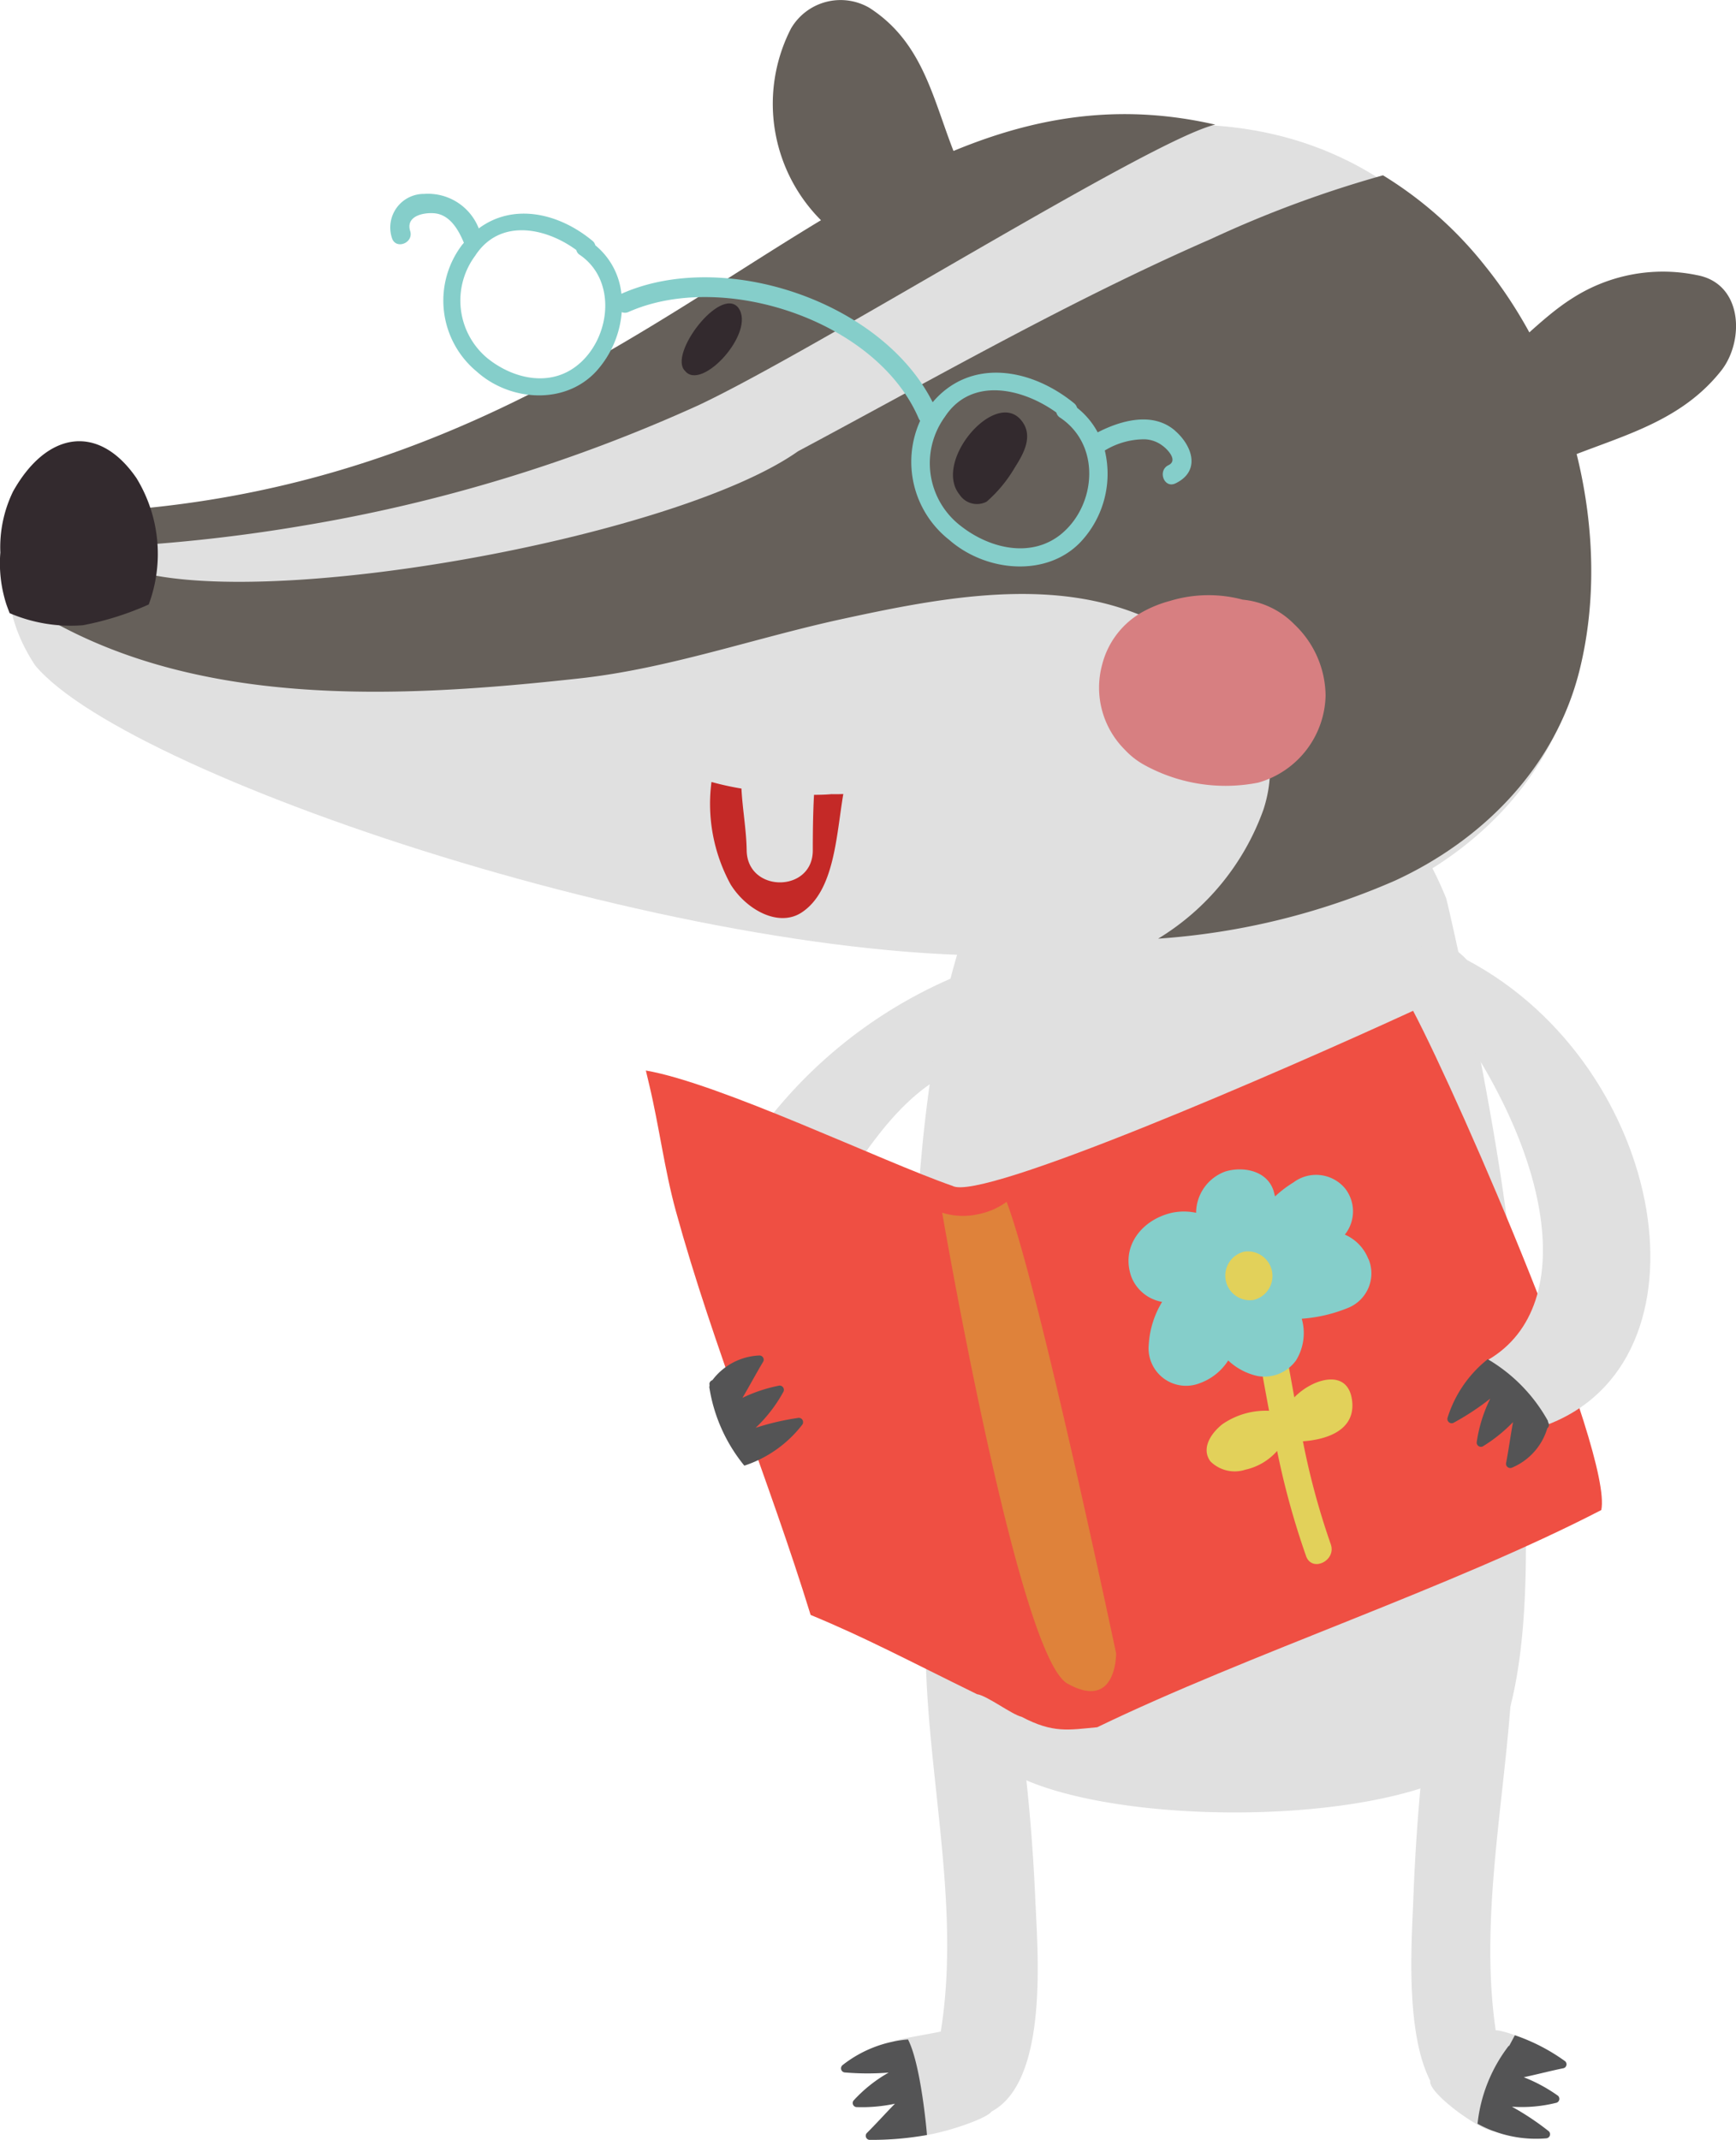
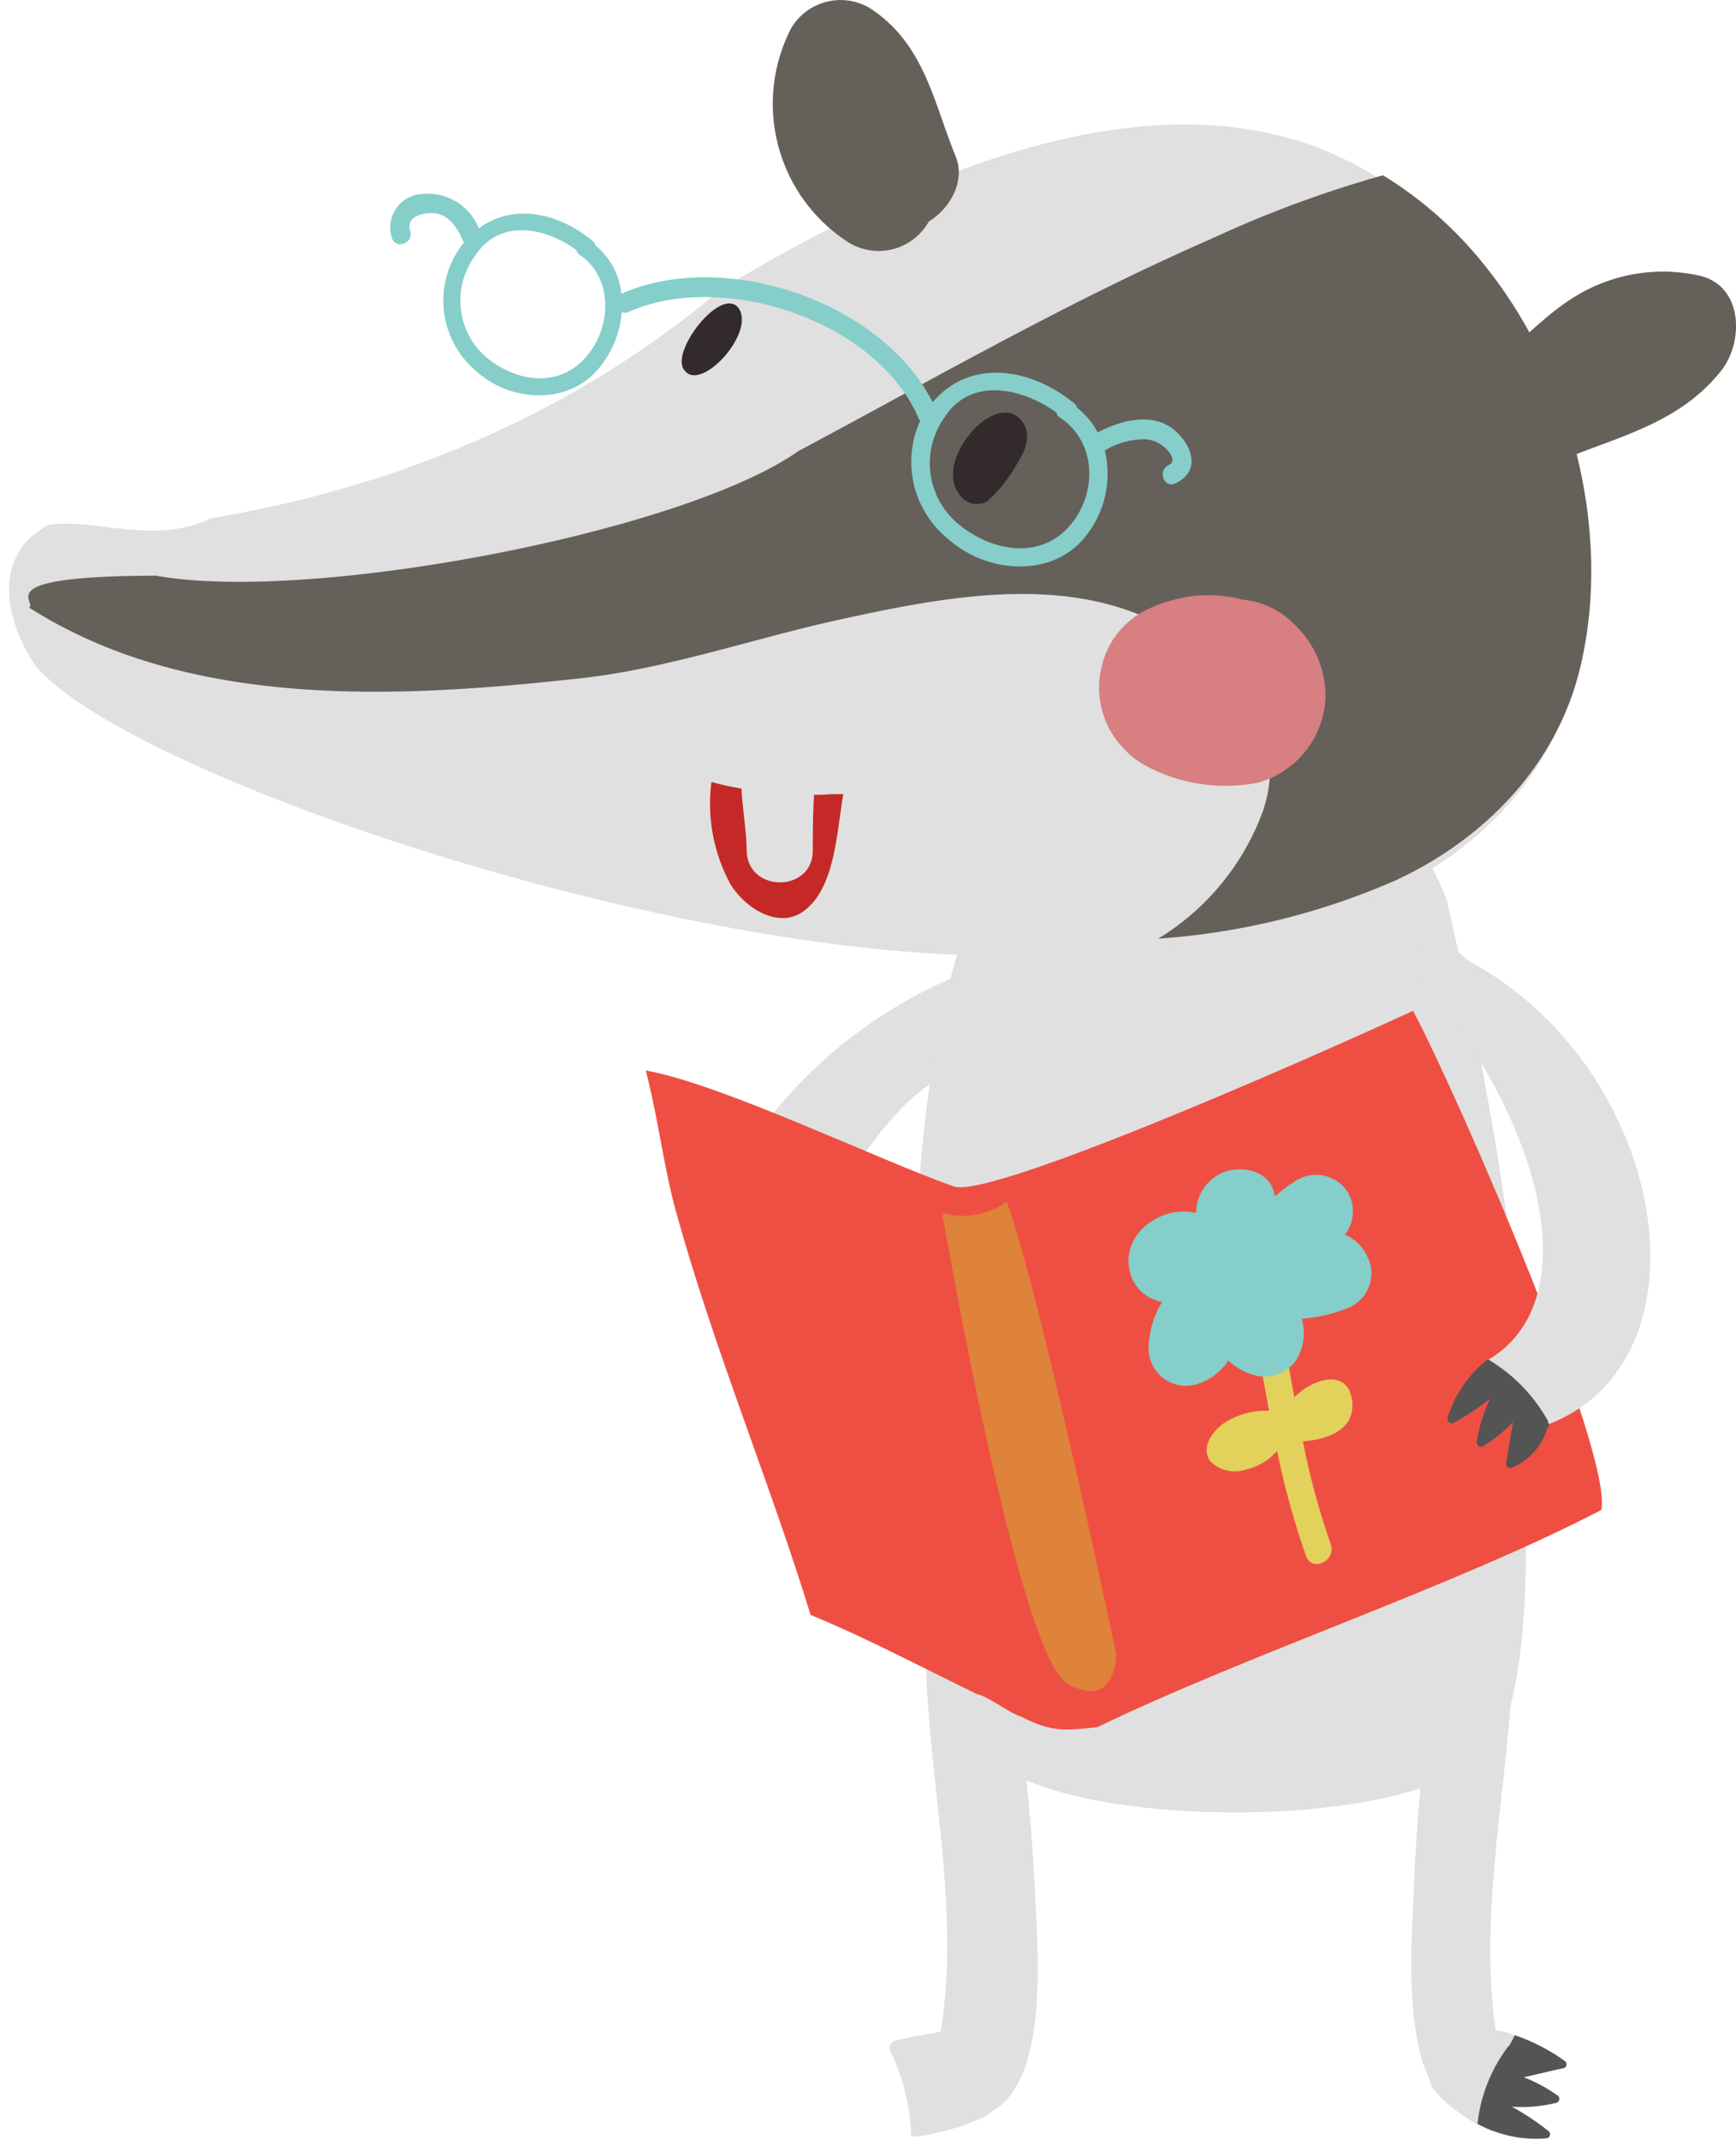
<svg xmlns="http://www.w3.org/2000/svg" id="Layer_1" data-name="Layer 1" viewBox="0 0 117.032 144.236">
  <defs>
    <style> .cls-1 { fill: #e0e0e0; } .cls-2 { fill: #ef4f43; } .cls-3 { fill: #df823a; } .cls-4 { fill: #e2d15a; } .cls-5 { fill: #85ceca; } .cls-6 { fill: #545455; } .cls-7 { fill: #66605a; } .cls-8 { fill: #332a2e; } .cls-9 { fill: #d77f81; } .cls-10 { fill: #c42927; } </style>
  </defs>
  <title>1-3</title>
  <path id="_Path_" data-name="&lt;Path&gt;" class="cls-1" d="M66.058,65.179A31.662,31.662,0,0,0,49.544,78.73c-1.314,2.132.992,4.1,2.877,3.593a2.519,2.519,0,0,0,3.34-.811c2.127-3.156,4.355-7.057,7.792-8.982.577-.283,1.164-.542,1.758-.771a2.548,2.548,0,0,0,1.55-1.592c.173-.068.343-.138.518-.2,2.985-1.082,1.7-5.881-1.321-4.787Z" transform="translate(0)" />
  <path id="_Path_2" data-name="&lt;Path&gt;" class="cls-1" d="M97.494,60.546a25.167,25.167,0,0,0-1.6-3.256c-4.56,1.607-9.572,1.944-14.164,2.018-4.966.078-10.646.336-15.922-.818.252.109.5.213.761.313-.205.446-.4.9-.59,1.354C63.559,66.11,62.529,72.7,62,79.275a96.776,96.776,0,0,0,.259,17.711c.771,7.489-.345,15.449,4.069,21.061,4.479,5.695,32.517,5.707,35.025-1.471,2.648-7.584,1.093-20.807.764-28.76-.37-9-4.555-27.145-4.624-27.269Z" transform="translate(0)" />
  <path id="_Path_3" data-name="&lt;Path&gt;" class="cls-1" d="M69.81,128.389a127.01,127.01,0,0,0-2.177-18.874,2.173,2.173,0,0,0-2.168-1.584,2.158,2.158,0,0,0-3.063,1.893c-.161,8.954,2.455,18.187,1.021,27.091-.285.094-2.87.5-3.153.655a.808.808,0,0,0-.327.428c.034.092.067.185.1.276a14.136,14.136,0,0,1,1.381,5.709c1.314.1,5.056-1.119,5.417-1.669,3.818-2.024,3.119-10.572,2.974-13.924Z" transform="translate(0)" />
  <path id="_Path_4" data-name="&lt;Path&gt;" class="cls-1" d="M103.682,138.585c.948-.692-2.422-1.8-2.85-1.747-1.305-8.9,1.335-18.367,1.19-27.321a1.975,1.975,0,0,0-2.789-1.893,2.013,2.013,0,0,0-1.976,1.584,138.7,138.7,0,0,0-1.981,18.875c-.108,2.717-.548,8.855,1.144,12.157-.161.814,3.281,3.3,4.265,3.4.338-2.324,1.163-3.986,3-5.059Z" transform="translate(0)" />
  <path id="_Path_5" data-name="&lt;Path&gt;" class="cls-2" d="M95.266,68.125c-8.985,4.13-29.166,12.9-31.056,11.8-4.7-1.626-15.675-6.914-20.67-7.775.078.327.151.644.224.944.675,2.82,1.033,5.739,1.8,8.533,2.543,9.23,6.266,18.074,9.084,27.215,3.693,1.527,6.545,3.052,11.215,5.341.686.1,2.336,1.367,3.014,1.528,2.125,1.122,3.164.879,5.093.7,10.178-4.922,23.9-9.423,33.981-14.638.786-3.785-9.394-27.39-12.688-33.649Z" transform="translate(0)" />
  <path id="_Path_6" data-name="&lt;Path&gt;" class="cls-1" d="M100.322,91.65c6.28-3.682,4.348-14.736-4.24-25.443-1.032-1.423-.861-2.287-.172-2.461.432-.585,1.644-.446,3,.962,13.528,7.168,16.949,27.2,5.185,31.394-1.864-.532-4.761-3.437-3.774-4.452Z" transform="translate(0)" />
  <path id="_Path_7" data-name="&lt;Path&gt;" class="cls-3" d="M65.89,81.847a4.738,4.738,0,0,1-2.374-.113c.575,3.3,5.307,29.969,8.442,31.732,3.344,1.88,3.283-2.042,3.283-2.042S70.034,86.71,67.861,81a4.822,4.822,0,0,1-1.971.844Z" transform="translate(0)" />
  <path id="_Path_8" data-name="&lt;Path&gt;" class="cls-4" d="M87.256,94.172c-.208-1.127-.407-2.255-.614-3.376a.924.924,0,0,0-1.815.338c.243,1.315.48,2.633.727,3.949a5.145,5.145,0,0,0-3.154.91c-.722.574-1.457,1.6-.8,2.5a2.322,2.322,0,0,0,2.351.562,3.993,3.993,0,0,0,2.146-1.266,53.436,53.436,0,0,0,1.953,7.09c.4,1.117,2.063.3,1.661-.809a50.1,50.1,0,0,1-1.876-6.931c1.713-.12,3.586-.8,3.309-2.793-.3-2.153-2.663-1.43-3.884-.171Z" transform="translate(0)" />
  <path id="_Path_9" data-name="&lt;Path&gt;" class="cls-5" d="M92.246,84.852a2.959,2.959,0,0,0-1.584-1.642c.018-.024.035-.047.054-.07a2.507,2.507,0,0,0-.03-3.033A2.544,2.544,0,0,0,87.2,79.69a7.849,7.849,0,0,0-1.242.945c-.037-.125-.063-.249-.1-.375-.437-1.381-2.081-1.669-3.265-1.3a2.988,2.988,0,0,0-1.959,2.78,3.909,3.909,0,0,0-1.708.016c-1.958.483-3.381,2.251-2.655,4.3a2.725,2.725,0,0,0,2.072,1.688,6.272,6.272,0,0,0-.9,2.872,2.527,2.527,0,0,0,3.444,2.606,3.8,3.8,0,0,0,1.912-1.53A4.2,4.2,0,0,0,84.8,92.745a2.632,2.632,0,0,0,2.581-1.072,3.509,3.509,0,0,0,.376-2.794,10.129,10.129,0,0,0,3.2-.764,2.509,2.509,0,0,0,1.3-3.263Z" transform="translate(0)" />
-   <path id="_Path_10" data-name="&lt;Path&gt;" class="cls-4" d="M83.889,84.357a1.659,1.659,0,0,0,.607,3.259,1.659,1.659,0,0,0-.607-3.259Z" transform="translate(0)" />
  <path id="_Path_11" data-name="&lt;Path&gt;" class="cls-6" d="M104.4,95.929c-.013-.031-.027-.07-.042-.106,0-.02-.006-.041-.007-.061a11.029,11.029,0,0,0-4.055-4.155,8.122,8.122,0,0,0-2.706,3.936.289.289,0,0,0,.386.357,17.379,17.379,0,0,0,2.489-1.637,9.815,9.815,0,0,0-.913,2.94.287.287,0,0,0,.4.286A10.31,10.31,0,0,0,102,95.846c-.171.926-.294,1.861-.472,2.786a.287.287,0,0,0,.4.285,4.165,4.165,0,0,0,2.384-2.657.276.276,0,0,0,.088-.332Z" transform="translate(0)" />
  <path id="_Path_12" data-name="&lt;Path&gt;" class="cls-1" d="M99.964,18.694C86.7.811,65.022,9.629,48.66,19.455,42.208,24.926,31.15,32.1,14.238,34.927c-3.84,1.856-7.892-.039-10.976.444-3.845,2.078-2.923,6.412-.9,9.464,6.4,7.747,47.04,21.182,69,19.409,7.616-.067,15.473-.981,22.461-4.235,5.906-2.752,10.723-7.705,12.326-14.179,2.251-9.106-.469-19.886-6.189-27.136Z" transform="translate(0)" />
  <path id="_Path_13" data-name="&lt;Path&gt;" class="cls-7" d="M100.208,18.038a26.233,26.233,0,0,0-6.973-6.222A75.853,75.853,0,0,0,81.653,16.1C72.07,20.281,63.009,25.5,53.8,30.414,46.12,35.844,20.983,40.682,10.516,38.8c-11.454.021-7.931,1.761-8.556,2.148,10.8,6.9,24.927,6.114,37.142,4.771,5.977-.658,11.788-2.721,17.65-3.994,5.911-1.283,12.712-2.634,18.661-.793,5.671,1.753,11.936,6.944,9.762,13.632a16.814,16.814,0,0,1-7.1,8.7,48.015,48.015,0,0,0,15.971-3.913c5.962-2.746,10.824-7.7,12.436-14.169,2.268-9.1-.487-19.888-6.271-27.143Z" transform="translate(0)" />
-   <path id="_Path_14" data-name="&lt;Path&gt;" class="cls-7" d="M6.281,36.91a111.322,111.322,0,0,0,14.154-1.482,106.841,106.841,0,0,0,26.65-8.115C54.994,23.6,77.562,9.419,81.926,8.4c-24-5.5-36.543,22.746-72.942,25.925-3.877,1.854-3.32-.171-6.434.31a5.546,5.546,0,0,0-1.327.975,18.163,18.163,0,0,0,2.873,1.4c.728-.035,1.455-.071,2.185-.1Z" transform="translate(0)" />
-   <path id="_Path_15" data-name="&lt;Path&gt;" class="cls-8" d="M.645,41.324a10.482,10.482,0,0,0,4.94.816,19.974,19.974,0,0,0,4.442-1.4,9.788,9.788,0,0,0-.829-8.52c-2.524-3.671-6.024-3.187-8.316.9a8.6,8.6,0,0,0-.859,4.122,9.01,9.01,0,0,0,.4,3.471c.071.208.148.408.224.6Z" transform="translate(0)" />
  <path id="_Path_16" data-name="&lt;Path&gt;" class="cls-7" d="M64.432,10.56C62.9,6.784,62.3,2.906,58.612.529a3.868,3.868,0,0,0-5.283,1.386,11.1,11.1,0,0,0,3.959,14.477,3.877,3.877,0,0,0,5.283-1.386c.017-.027.03-.056.046-.084,1.439-.864,2.479-2.728,1.816-4.362Z" transform="translate(0)" />
  <path id="_Path_17" data-name="&lt;Path&gt;" class="cls-7" d="M114.325,18.528a11.293,11.293,0,0,0-8.28,1.544c-2.31,1.445-4.036,3.636-6.371,5.035-.282.135-.559.276-.829.43-4.337,2.443-.446,9.116,3.9,6.667.063-.035.126-.065.188-.1a4.463,4.463,0,0,0,.549-.267c.054-.033.107-.072.161-.1,4.3-2.127,9.189-2.71,12.388-6.751,1.584-2,1.486-5.931-1.7-6.454Z" transform="translate(0)" />
  <path id="_Path_18" data-name="&lt;Path&gt;" class="cls-8" d="M68.815,28.289c-1.769-2.039-5.941,2.833-4.12,5.057a1.4,1.4,0,0,0,1.823.462,9.232,9.232,0,0,0,1.887-2.285c.552-.876,1.34-2.161.409-3.234Z" transform="translate(0)" />
  <path id="_Path_19" data-name="&lt;Path&gt;" class="cls-8" d="M49.773,20.738C48.558,19.255,45.026,23.9,46.183,25c1.121,1.408,4.8-2.629,3.59-4.257Z" transform="translate(0)" />
  <path id="_Path_20" data-name="&lt;Path&gt;" class="cls-9" d="M87.238,42.059a5.611,5.611,0,0,0-3.458-1.643,8.932,8.932,0,0,0-4.909.085,8.064,8.064,0,0,0-1.844.741A5.658,5.658,0,0,0,74.3,44.8a5.9,5.9,0,0,0,1.521,5.72A5.267,5.267,0,0,0,77.2,51.586a11.354,11.354,0,0,0,7.629,1.16,6.249,6.249,0,0,0,4.535-5.856,6.692,6.692,0,0,0-2.128-4.831Z" transform="translate(0)" />
  <path id="_Path_21" data-name="&lt;Path&gt;" class="cls-10" d="M56.077,53.522c-.4.037-.8.047-1.2.048-.069,1.245-.082,2.492-.083,3.744,0,2.876-4.414,2.872-4.457,0-.022-1.4-.282-2.776-.352-4.167a19.38,19.38,0,0,1-2.021-.444,11.342,11.342,0,0,0,1.287,6.9c1.049,1.7,3.235,2.927,4.8,1.891,2.213-1.463,2.323-5.17,2.8-7.98-.259.014-.516.016-.773.01Z" transform="translate(0)" />
  <path id="_Compound_Path_" data-name="&lt;Compound Path&gt;" class="cls-5" d="M71.653,35.9c-2.013,1.753-4.865,1.126-6.875-.446a5.325,5.325,0,0,1-1.072-7.371c1.763-2.685,5.186-1.95,7.507-.281a.552.552,0,0,0,.247.341c2.756,1.833,2.436,5.8.192,7.756ZM39.116,24.456c-1.861,1.682-4.441,1.141-6.243-.3a5.057,5.057,0,0,1-.847-6.908c1.649-2.553,4.748-1.923,6.829-.394a.494.494,0,0,0,.221.317c2.472,1.676,2.116,5.413.041,7.287Zm40.1,4.57c-1.486-1.288-3.618-.708-5.215.114a5.29,5.29,0,0,0-1.389-1.657.619.619,0,0,0-.219-.319c-2.963-2.4-7-3.018-9.518-.054-3.442-6.827-14.09-10.363-20.955-7.322l-.028.016a4.875,4.875,0,0,0-1.76-3.274.55.55,0,0,0-.193-.3c-2.305-1.91-5.363-2.549-7.663-.835A3.674,3.674,0,0,0,28.6,13.069a2.264,2.264,0,0,0-2.177,2.972c.254.812,1.48.337,1.229-.47-.308-.984.836-1.252,1.592-1.2,1.068.071,1.659,1.1,2.029,1.992-.043.054-.089.1-.131.154a6.207,6.207,0,0,0,1,8.528c2.223,2,5.94,2.278,8.06-.028a6.733,6.733,0,0,0,1.711-3.981.572.572,0,0,0,.471-.016c6.393-2.831,16.731.6,19.548,7.18a.667.667,0,0,0,.1.161,6.689,6.689,0,0,0,1.96,8.026c2.486,2.176,6.582,2.543,8.868.13a6.709,6.709,0,0,0,1.62-6.155,5.157,5.157,0,0,1,2.681-.756,2.132,2.132,0,0,1,1.214.436c.329.239,1.062.99.4,1.308-.759.365-.295,1.6.47,1.228,1.7-.816,1.165-2.511-.033-3.551Z" transform="translate(0)" />
-   <path id="_Path_22" data-name="&lt;Path&gt;" class="cls-6" d="M62.489,143.894c.011-.018-.394-4.743-1.276-6.439a8.186,8.186,0,0,0-4.41,1.727.279.279,0,0,0,.129.494,18.117,18.117,0,0,0,2.977.011,9.644,9.644,0,0,0-2.366,1.882.277.277,0,0,0,.18.443,10.617,10.617,0,0,0,2.61-.227c-.647.656-1.259,1.344-1.913,1.993a.279.279,0,0,0,.182.444,21.2,21.2,0,0,0,3.889-.328Z" transform="translate(0)" />
  <path id="_Path_23" data-name="&lt;Path&gt;" class="cls-6" d="M102.128,137.171c-.022.023-.354.671-.38.7a.523.523,0,0,1-.052.031,10.423,10.423,0,0,0-2.088,5.232,8.177,8.177,0,0,0,4.633.984.277.277,0,0,0,.165-.481,17.913,17.913,0,0,0-2.48-1.65,9.623,9.623,0,0,0,3.011-.269.278.278,0,0,0,.095-.469A10.674,10.674,0,0,0,102.725,140c.9-.191,1.792-.429,2.695-.611a.275.275,0,0,0,.093-.467,12.773,12.773,0,0,0-3.385-1.75Z" transform="translate(0)" />
-   <path id="_Path_24" data-name="&lt;Path&gt;" class="cls-6" d="M47.831,93.308c0,.034,0,.076,0,.111-.006.02-.008.042-.015.062a11.015,11.015,0,0,0,2.363,5.3,8.12,8.12,0,0,0,3.9-2.754.289.289,0,0,0-.237-.468,17.207,17.207,0,0,0-2.9.672,9.841,9.841,0,0,0,1.877-2.44.287.287,0,0,0-.275-.407,10.215,10.215,0,0,0-2.493.828c.482-.81.921-1.644,1.407-2.45a.285.285,0,0,0-.275-.405,4.171,4.171,0,0,0-3.159,1.664.278.278,0,0,0-.2.284Z" transform="translate(0)" />
</svg>